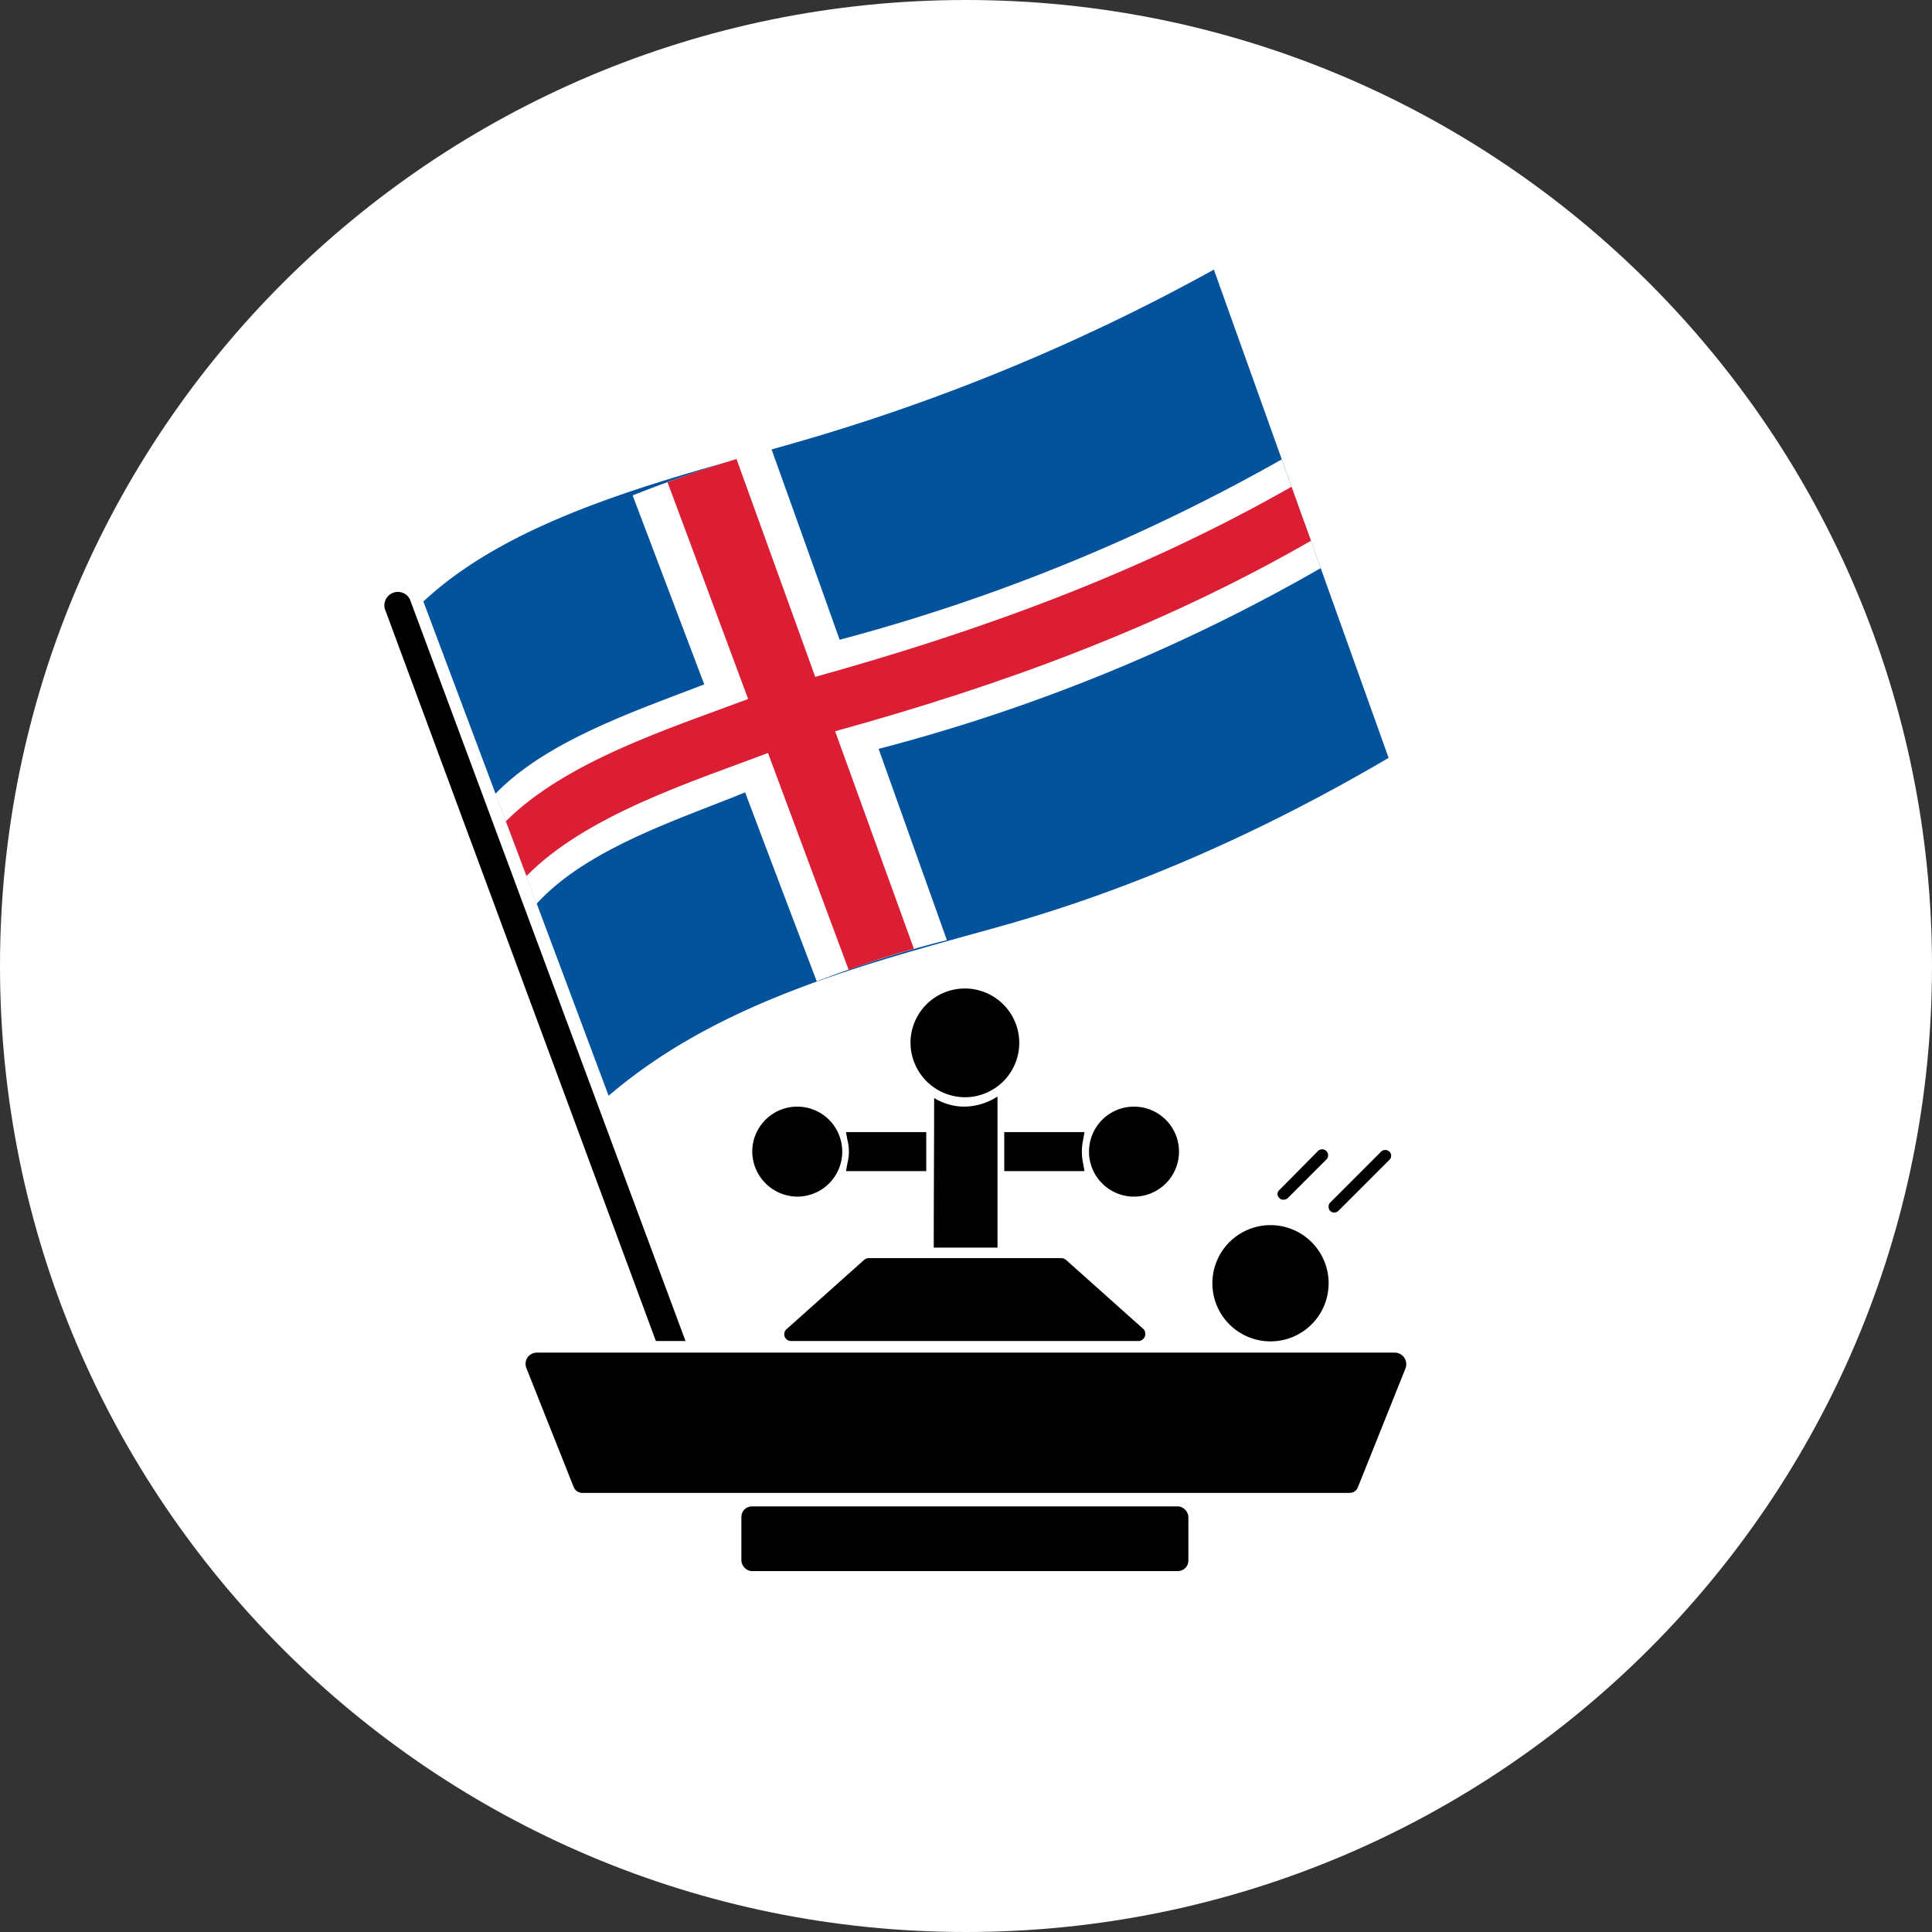
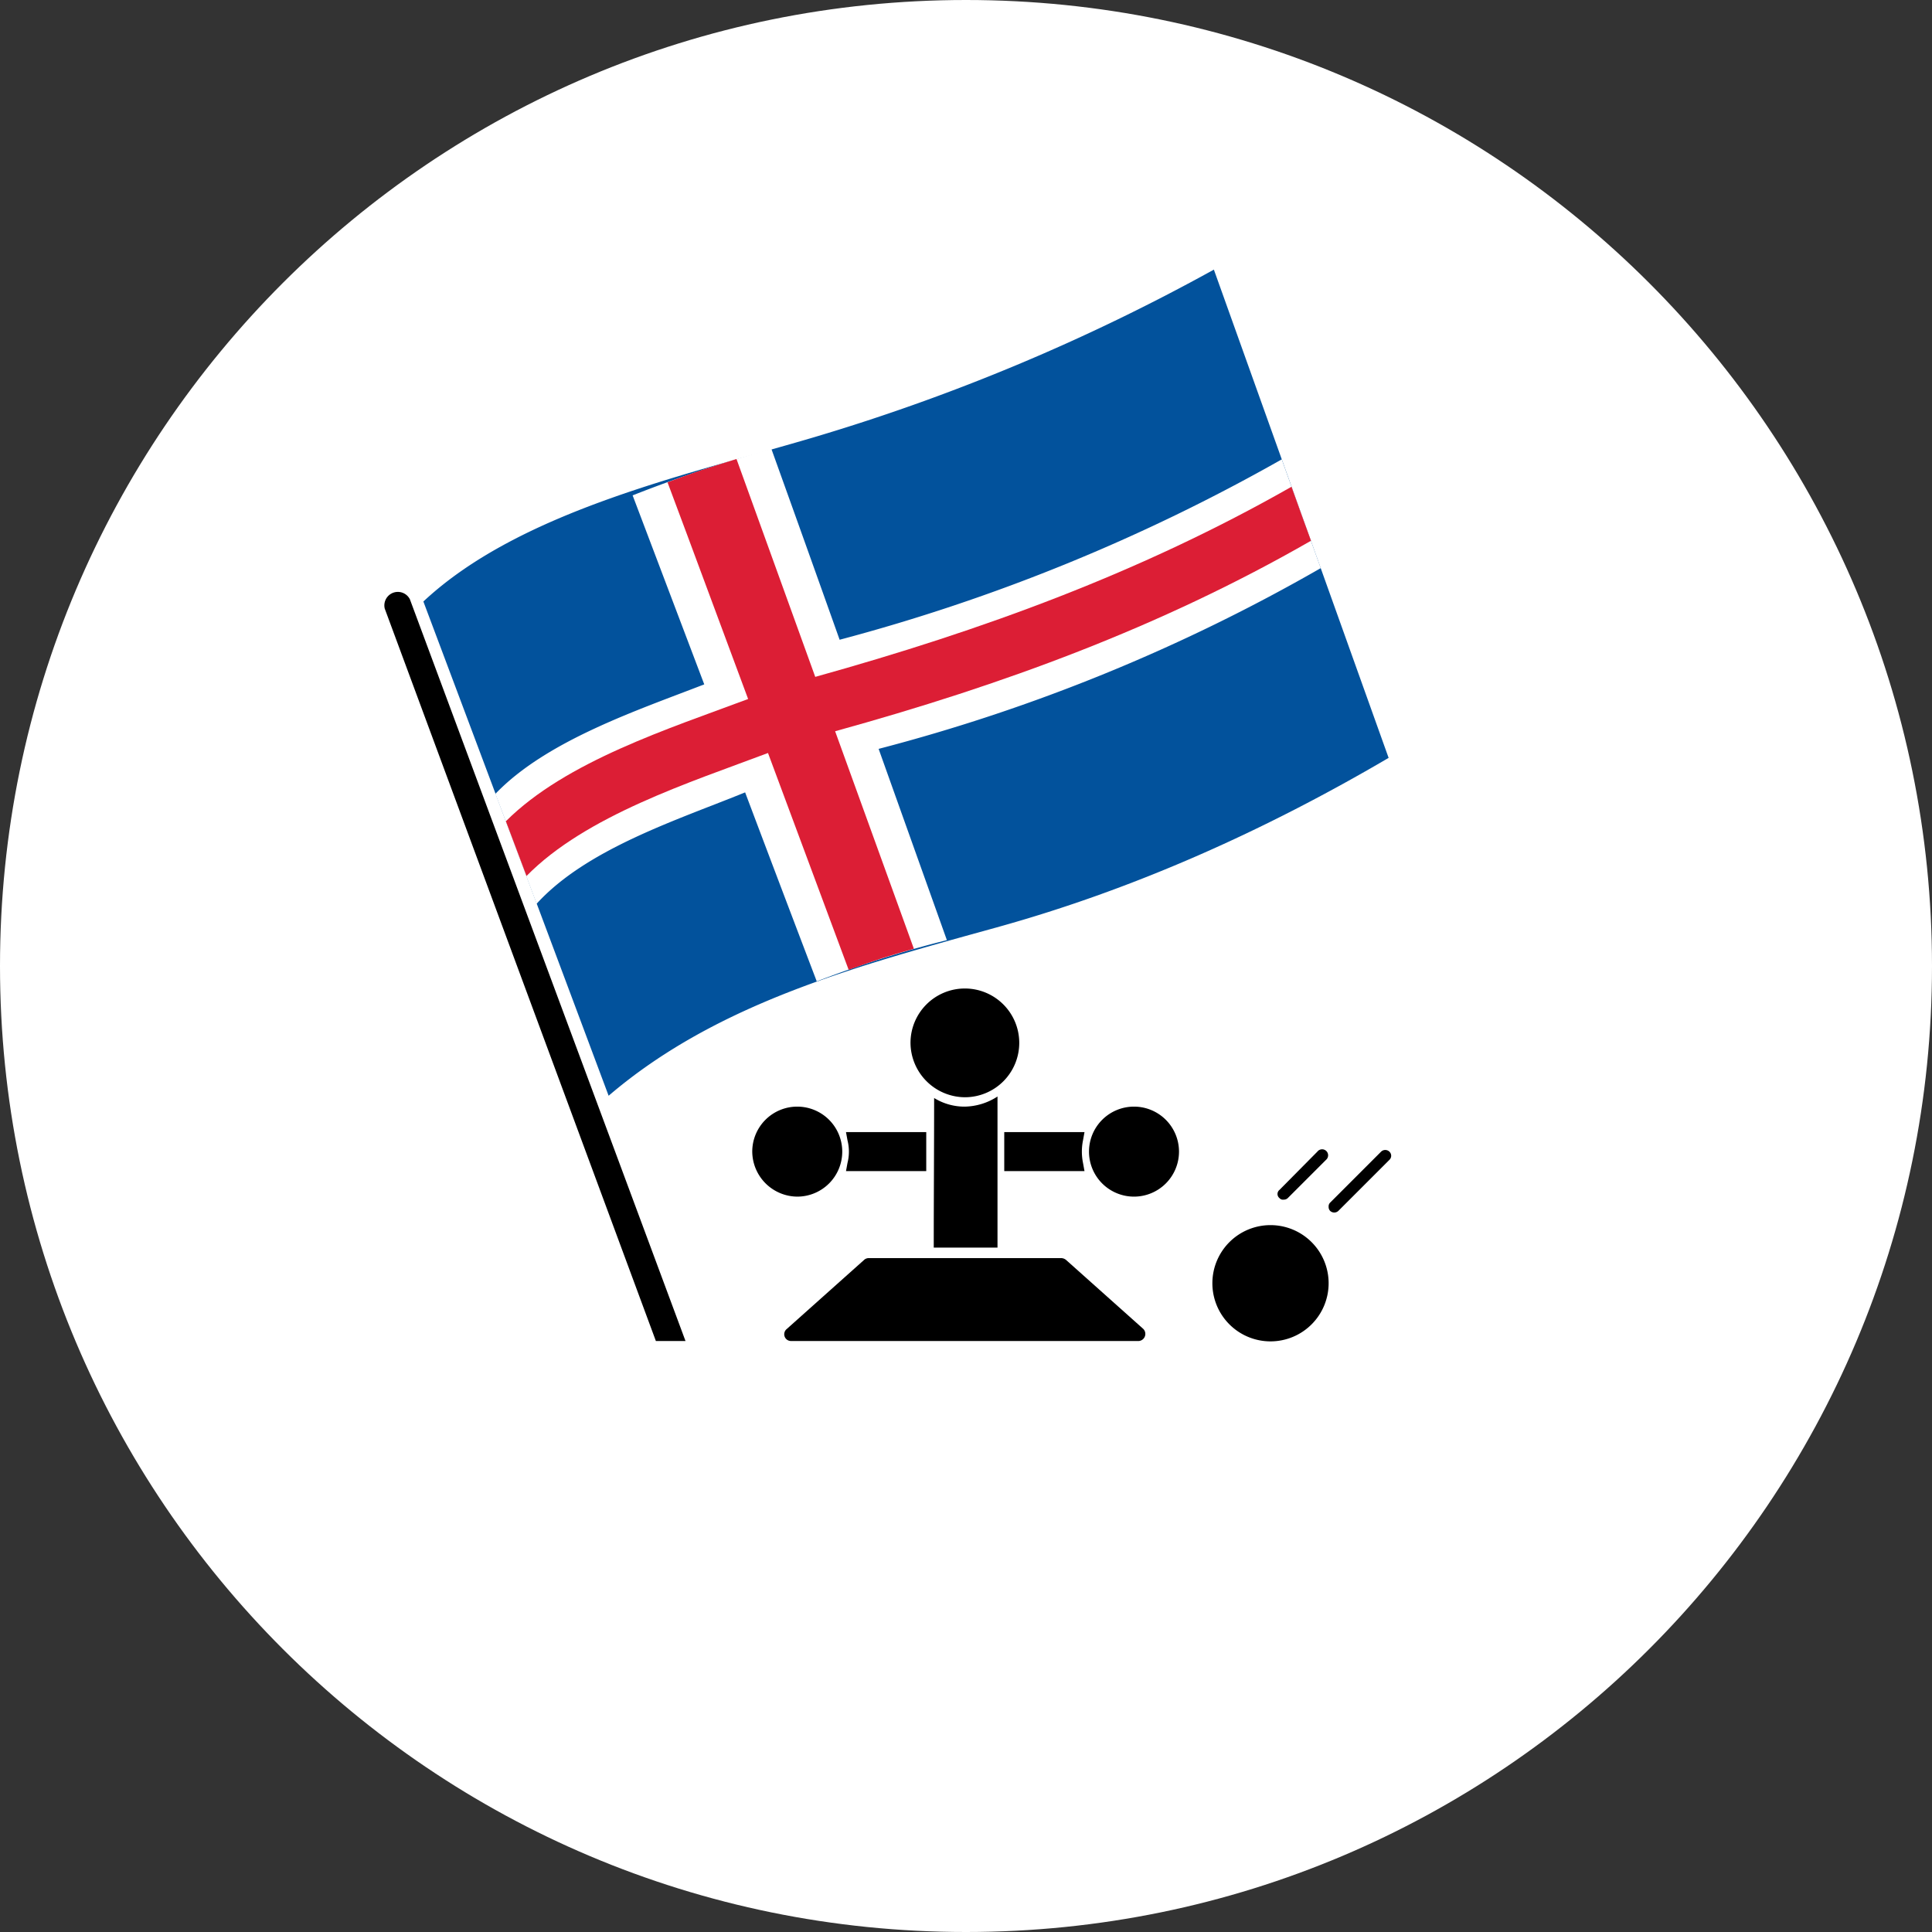
<svg xmlns="http://www.w3.org/2000/svg" width="515.2" height="515.2" viewBox="0 0 515.2 515.2">
  <rect x="0" y="0" width="515.2" height="515.2" fill="#333333" stroke="none" />
  <defs>
    <style>.a{fill:#fff;}.b{fill:#02529c;}.c{fill:#dc1e35;}</style>
  </defs>
  <path class="a" d="M257.6,0C115.3,0,0,115.3,0,257.6S115.3,515.2,257.6,515.2,515.2,399.9,515.2,257.6,399.9,0,257.6,0Z" />
  <path d="M182.8,357.6,109.3,159.8a3.6,3.6,0,0,0-6.7,2.5l72.3,195.3Z" />
  <path class="b" d="M112.9,160.4c26.1-24.4,71.2-34,104.5-43.9A536.2,536.2,0,0,0,323.7,71.9l46.6,130.2c-32.9,19.3-67.7,35-104.5,45.2s-74.4,20-103.5,44.9Q137.7,226.4,112.9,160.4Z" />
  <path class="a" d="M223.9,170.6q-9-25.3-18.2-50.9a373.6,373.6,0,0,0-37,12.4l19.1,50.4c-17.8,6.9-42.1,15-55.7,29.2,3.7,9.7,7.3,19.5,11,29.3,13.4-14.7,37.7-22.4,55.6-29.7q9.5,25.2,19.1,50.4a297.6,297.6,0,0,1,34.7-11l-18.2-51a478.7,478.7,0,0,0,117.9-48.2l-10.4-29A497.9,497.9,0,0,1,223.9,170.6Z" />
  <path class="c" d="M217.4,180.5l-21-58.1c-8.9,2.8-10.3,3.2-18.4,6.2,7.2,19.2,14.3,38.5,21.5,57.8-20.8,7.8-48.6,16.6-64.6,32.6l5.5,14.6c15.8-16.1,43.7-25,64.4-32.8l21.5,57.8c7-2.5,10.6-3.7,17.4-5.6l-21-58c44.5-12.3,86.7-27.7,126.9-50.8-2.1-5.7-3.1-8.6-5.2-14.4C304.2,152.7,261.9,168.1,217.4,180.5Z" />
-   <path d="M140.4,364.9,153,396.6a2.5,2.5,0,0,0,2.3,1.5H359.9a2.3,2.3,0,0,0,2.2-1.5l12.7-31.7a3.1,3.1,0,0,0-2.8-4.2H143.2A3,3,0,0,0,140.4,364.9Z" />
  <path d="M338.9,326.7a15.5,15.5,0,1,0,15.4,15.4A15.5,15.5,0,0,0,338.9,326.7Z" />
  <path d="M342.3,319.9h0a1.5,1.5,0,0,0,1.1-.4l10.2-10.2a1.6,1.6,0,1,0-2.3-2.2l-10.1,10.2a1.4,1.4,0,0,0,0,2.2A1.2,1.2,0,0,0,342.3,319.9Z" />
  <path d="M370.5,307.1a1.6,1.6,0,0,0-2.2,0l-13.6,13.6a1.4,1.4,0,0,0-.4,1.1,1.5,1.5,0,0,0,.4,1.1,1.6,1.6,0,0,0,2.2,0l13.6-13.6a1.5,1.5,0,0,0,0-2.2Z" />
  <path d="M302.4,295.1h0a12,12,0,1,0,12,12A12,12,0,0,0,302.4,295.1Z" />
  <path d="M289.2,301.9H267.8v10.4h21.4l-.4-2.2a15.1,15.1,0,0,1,0-6Z" />
  <path d="M257.3,292.6a14.5,14.5,0,1,0-14.5-14.5h0A14.6,14.6,0,0,0,257.3,292.6Z" />
  <path d="M212.6,319.1h0a12,12,0,1,0-12-12A12.1,12.1,0,0,0,212.6,319.1Z" />
  <path d="M225.6,312.3H247V301.9H225.6l.4,2.2a12.2,12.2,0,0,1,0,6Z" />
-   <rect x="197.7" y="401.7" width="119.2" height="17.26" rx="2.8" />
  <path d="M211,357.6h92.7a1.9,1.9,0,0,0,1.2-3.2L284.3,336a2.1,2.1,0,0,0-1.2-.5H231.6a1.8,1.8,0,0,0-1.2.5l-20.6,18.4A1.8,1.8,0,0,0,211,357.6Z" />
  <path d="M257.3,295.1a15.4,15.4,0,0,1-8.2-2.3c0,13.3-.1,26.6-.1,39.9h17V292.4A16.5,16.5,0,0,1,257.3,295.1Z" />
</svg>